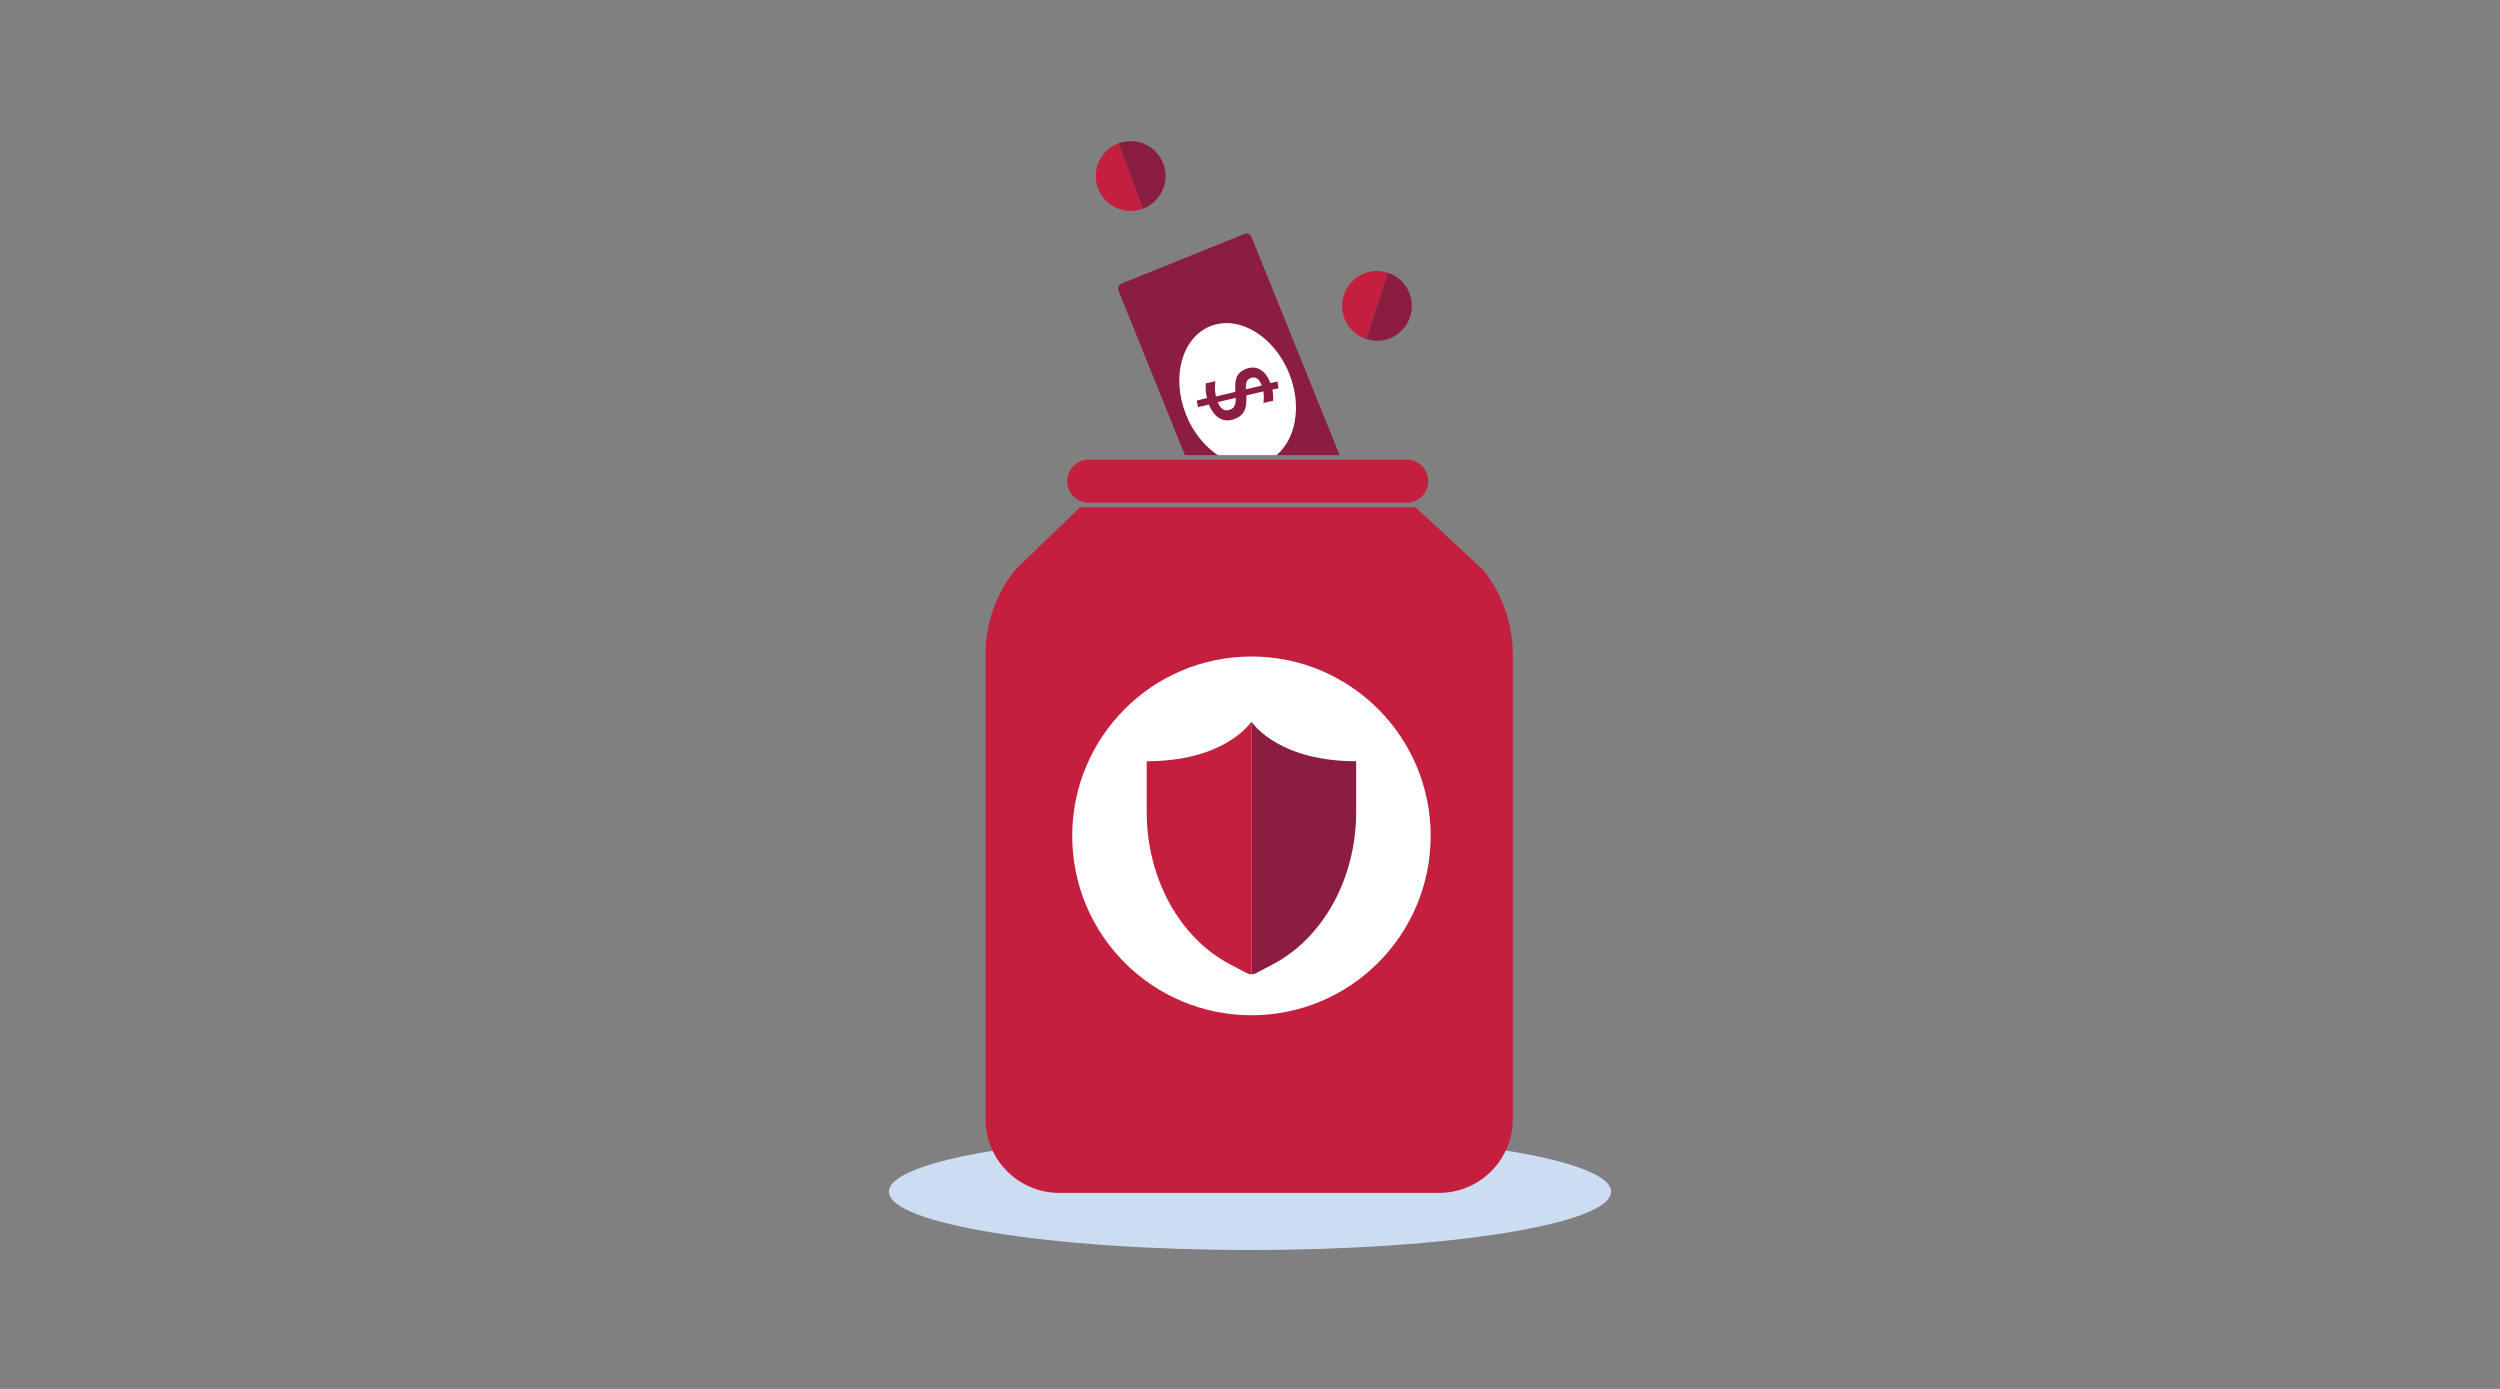
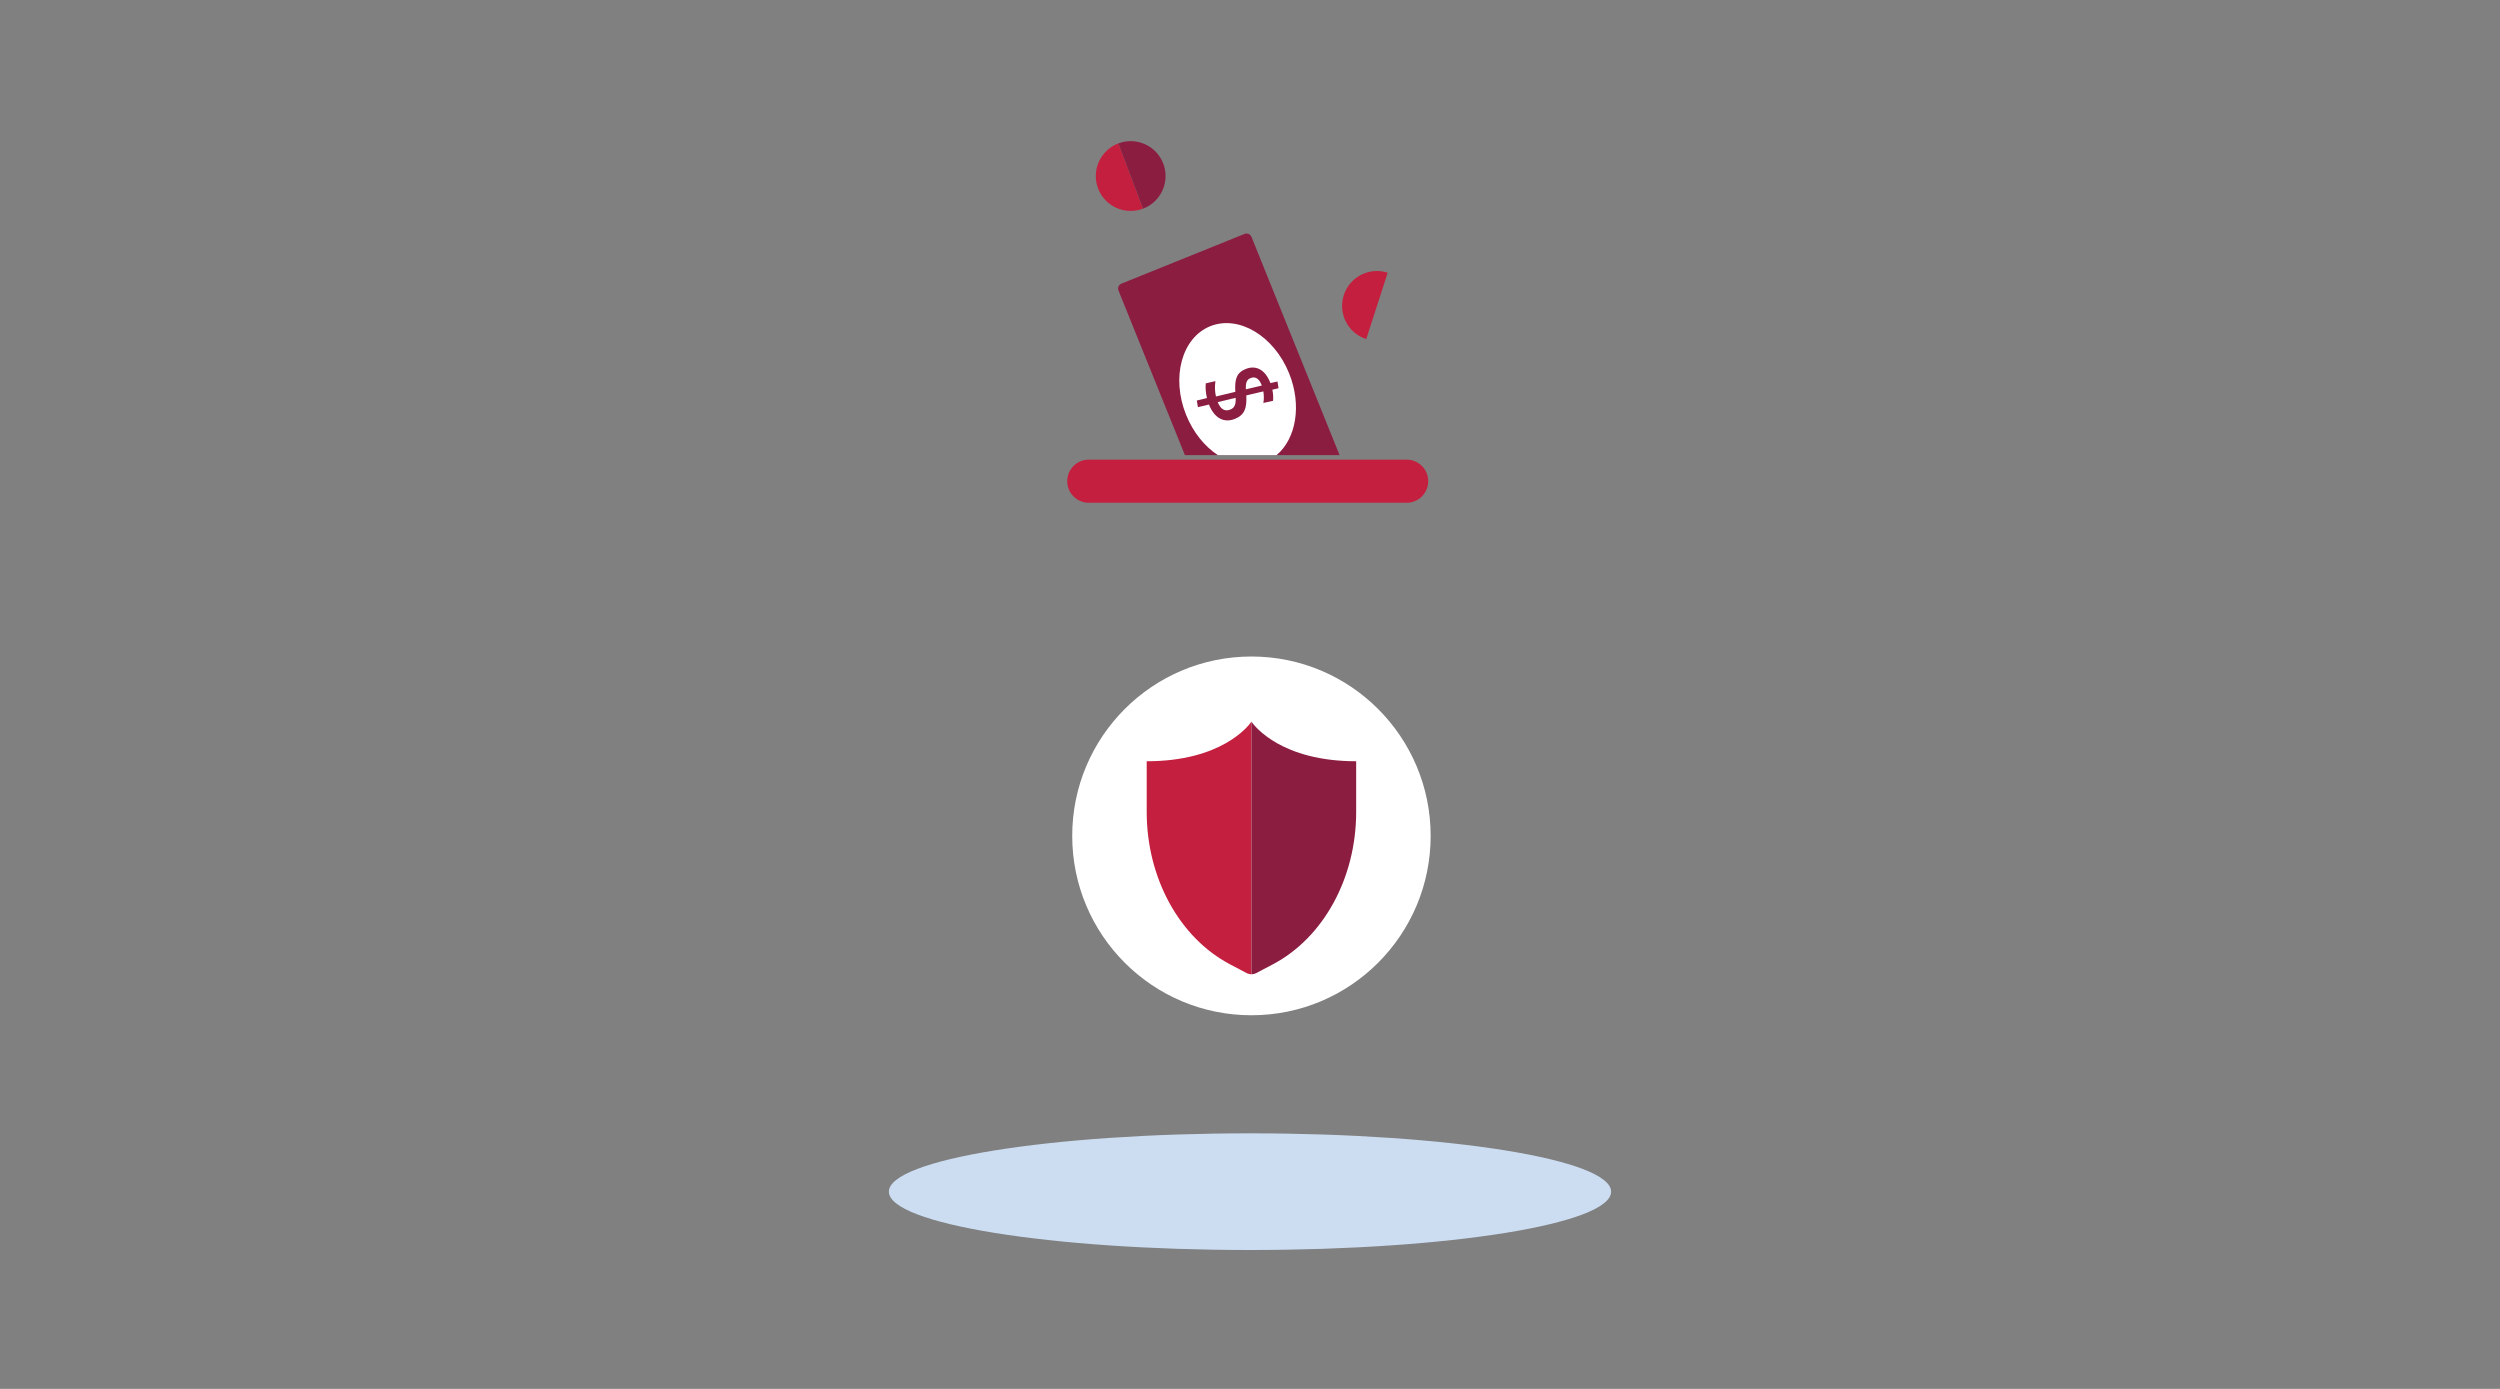
<svg xmlns="http://www.w3.org/2000/svg" width="450px" height="250px" viewBox="0 0 450 250" version="1.1">
  <rect x="0" y="0" width="450" height="250" fill="#808080" stroke="none" />
  <title>Illustrations/Blue/Currency/jar-with-armour-450x250</title>
  <desc>Created with Sketch.</desc>
  <g id="Illustrations/Blue/Currency/jar-with-armour-450x250" stroke="none" stroke-width="1" fill="none" fill-rule="evenodd">
    <path d="M290,214.5 C290,220.299 260.899,225 225,225 C189.101,225 160,220.299 160,214.5 C160,208.701 189.101,204 225,204 C260.899,204 290,208.701 290,214.5" id="Shadow-Copy" fill="#CCDDF2" />
    <g id="Art-Copy" transform="translate(177, 25)">
      <g id="Group-46">
        <path d="M64.123,56.923 L48.262,17.629 C48.234,17.556 48.196,17.49 48.153,17.429 C47.902,17.08 47.437,16.933 47.021,17.101 L24.854,26.055 C24.617,26.151 24.432,26.333 24.333,26.567 C24.233,26.802 24.231,27.061 24.327,27.297 L36.285,56.923 L64.123,56.923 Z" id="Fill-4" fill="#8B1D41" />
        <path d="M42.211,56.923 L52.776,56.923 C56.299,53.979 57.361,47.947 55.042,42.201 C52.317,35.451 45.958,31.655 40.839,33.722 C35.72,35.79 33.779,42.939 36.504,49.689 C37.778,52.846 39.846,55.356 42.211,56.923" id="Fill-6" fill="#FFFFFF" />
-         <path d="M89.971,77.578 L77.805,66.308 L17.41,66.308 L5.725,77.578 C2.278,81.895 0.4,87.257 0.4,92.782 L0.4,176.448 C0.4,183.779 6.341,189.722 13.67,189.722 L82.026,189.722 C89.355,189.722 95.297,183.779 95.297,176.447 L95.297,92.782 C95.297,87.257 93.419,81.895 89.971,77.578" id="Fill-8" fill="#C41F3E" />
        <path d="M76.199,57.735 L18.981,57.735 C16.839,57.735 15.103,59.472 15.103,61.615 L15.103,61.615 C15.103,63.758 16.839,65.495 18.981,65.495 L76.199,65.495 C78.341,65.495 80.078,63.758 80.078,61.615 L80.078,61.615 C80.078,59.472 78.341,57.735 76.199,57.735" id="Fill-10" fill="#C41F3E" />
        <path d="M42.205,47.414 C42.717,48.683 43.497,49.107 44.433,48.729 C45.132,48.447 45.476,47.976 45.424,46.612 L42.192,47.382 C42.192,47.382 42.199,47.398 42.205,47.414 M50.039,44.194 C49.591,43.083 48.897,42.736 48.119,43.05 C47.437,43.326 47.207,43.806 47.258,45.077 L50.123,44.4 C50.097,44.337 50.065,44.257 50.039,44.194 M52.152,47.144 L50.409,47.534 C50.514,46.882 50.526,46.176 50.4,45.452 L47.332,46.174 C47.466,48.427 47.035,49.69 45.307,50.389 C43.26,51.216 41.575,50.198 40.646,47.896 C40.634,47.864 40.627,47.848 40.614,47.817 L38.627,48.286 L38.423,47.096 C38.423,47.096 40.262,46.667 40.255,46.651 C40.023,45.711 39.966,44.793 40.037,44.008 L41.773,43.601 C41.649,44.575 41.662,45.474 41.875,46.366 L45.357,45.532 C45.232,43.349 45.523,42.106 47.221,41.42 C49.125,40.651 50.73,41.608 51.614,43.798 C51.64,43.861 51.659,43.909 51.678,43.956 L52.944,43.667 L53.139,44.88 L52.028,45.145 C52.17,45.862 52.207,46.549 52.152,47.144" id="Fill-12" fill="#8B1D41" />
        <path d="M64.88,28.13 C63.814,31.431 65.624,34.971 68.924,36.038 L72.785,24.084 C69.485,23.018 65.946,24.829 64.88,28.13" id="Fill-14" fill="#C41F3E" />
-         <path d="M72.785,24.085 L68.924,36.038 C72.223,37.104 75.762,35.293 76.828,31.992 C77.895,28.692 76.084,25.151 72.785,24.085" id="Fill-16" fill="#8B1D41" />
        <path d="M20.647,8.9 C21.868,12.146 25.489,13.787 28.734,12.566 L24.311,0.809 C21.066,2.031 19.425,5.653 20.647,8.9" id="Fill-18" fill="#C41F3E" />
        <path d="M24.311,0.809 L28.735,12.566 C31.98,11.344 33.62,7.721 32.399,4.475 C31.177,1.228 27.556,-0.413 24.311,0.809" id="Fill-20" fill="#8B1D41" />
      </g>
    </g>
    <path d="M257.517,150.459 C257.517,168.29 243.074,182.746 225.258,182.746 C207.443,182.746 193,168.29 193,150.459 C193,132.627 207.443,118.172 225.258,118.172 C243.074,118.172 257.517,132.627 257.517,150.459" id="Fill-16" fill="#FFFFFF" />
    <path d="M225.258,129.905 C224.67,130.745 219.826,137.024 206.407,137.024 L206.407,146.163 C206.407,158.03 212.289,168.781 221.411,173.582 L224.382,175.147 C224.661,175.293 224.96,175.367 225.258,175.367 L225.258,129.905 Z" id="Fill-18" fill="#C41F3E" />
    <path d="M225.258,129.905 C225.846,130.745 230.691,137.024 244.11,137.024 L244.11,146.163 C244.11,158.03 238.227,168.781 229.106,173.582 L226.134,175.147 C225.855,175.293 225.557,175.367 225.258,175.367 L225.258,129.905 Z" id="Fill-20" fill="#8B1D41" />
  </g>
</svg>